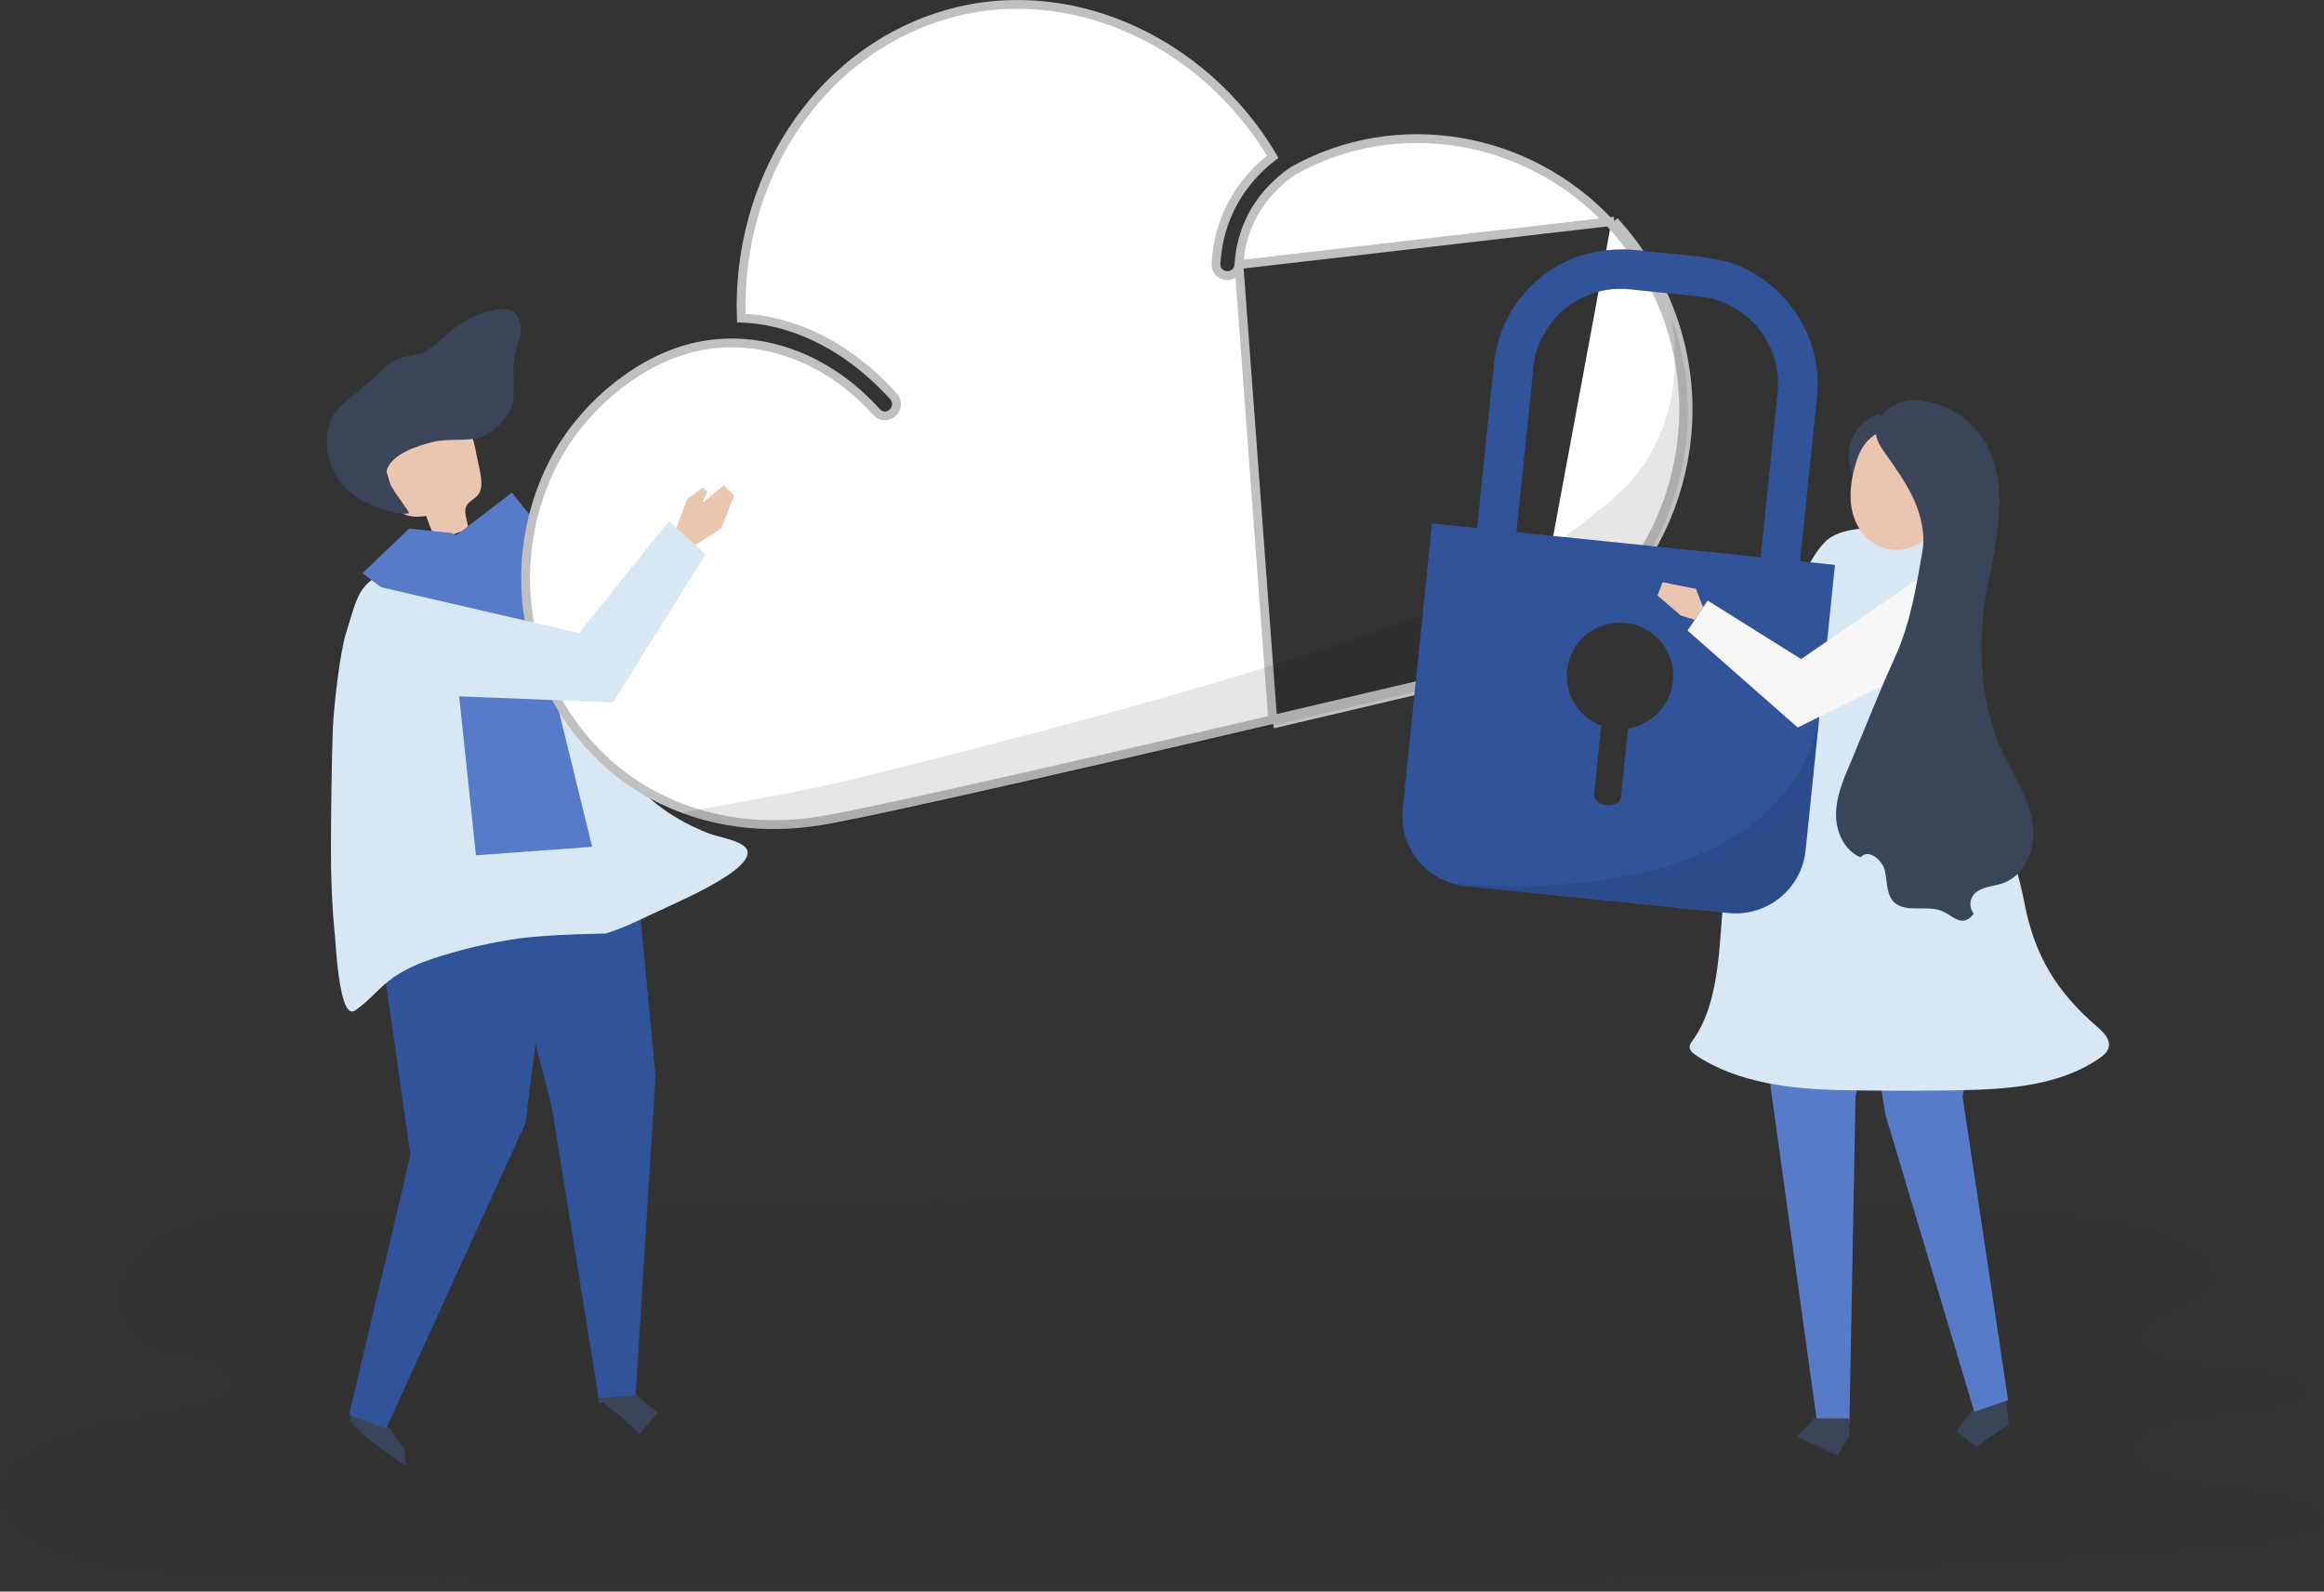
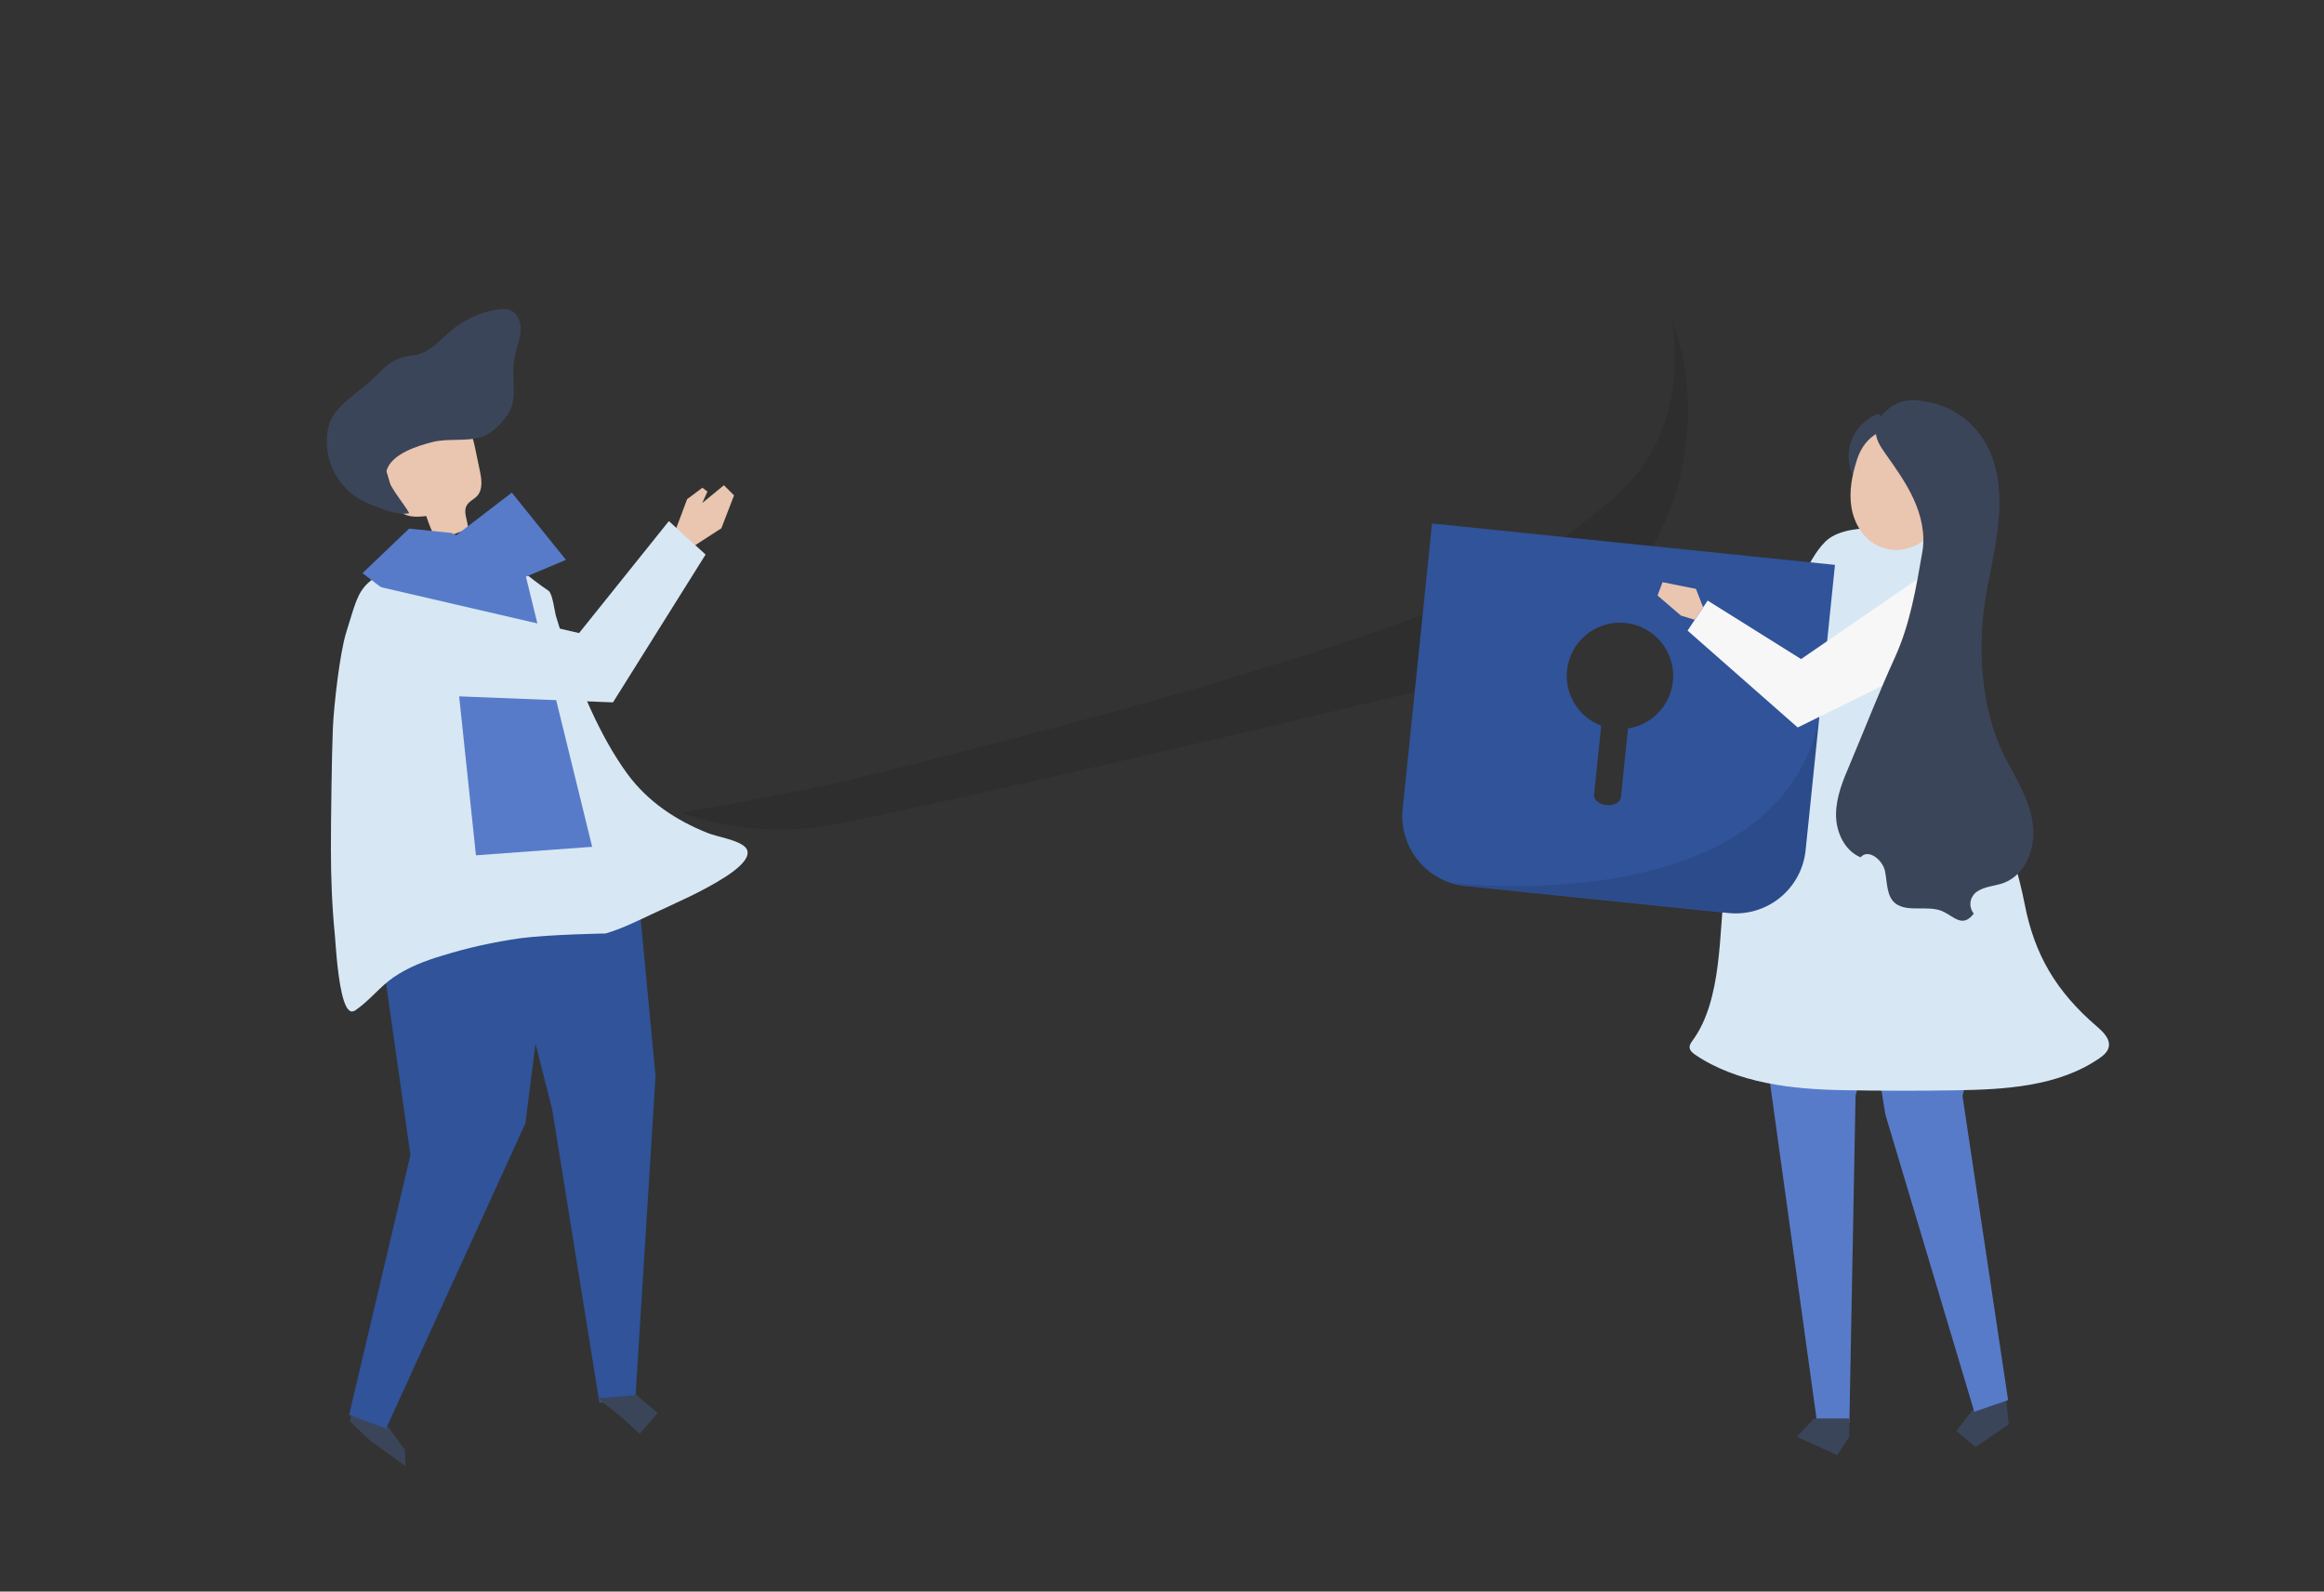
<svg xmlns="http://www.w3.org/2000/svg" width="527" height="361" viewBox="0 0 527 361" fill="none">
  <rect x="0" y="0" width="527" height="361" fill="#333333" stroke="none" />
  <g style="mix-blend-mode:multiply" opacity="0.04">
-     <path d="M121.227 274.028C110.546 274.237 99.871 274.399 89.195 274.44C70.176 274.508 45.243 270.997 31.044 284.368C23.897 291.098 26.25 304.521 37.589 306.903C40.799 307.577 44.25 307.504 47.261 308.648C50.273 309.793 52.657 312.917 50.989 315.3C50.131 316.522 48.49 317.175 46.911 317.687C36.946 320.922 25.899 321.345 15.966 324.684C-7.56 332.631 -3.519 348.614 17.906 353.771C37.171 358.411 58.59 357.768 78.451 358.087C194.691 359.921 311.245 362.105 426.836 355.908C451.769 354.57 476.555 352.883 501.377 351.31C512.733 350.594 526.953 348.698 526.995 344.518C527.026 341.592 519.524 339.408 512.131 338.248C499.187 336.252 482.285 334.507 484.731 327.965C485.625 325.577 489.839 323.383 495.71 322.264C500.227 321.402 505.429 321.172 510.349 320.65C515.268 320.127 520.282 319.177 522.336 317.473C527.889 312.886 513.914 310.158 504.075 309.74C492.291 309.218 482.687 306.015 486.749 301.15C489.578 297.765 498.774 295.471 501.586 292.08C502.094 291.509 502.405 290.79 502.473 290.028C502.541 289.267 502.362 288.505 501.963 287.853C494.482 273.887 455.433 275.083 440.858 274.038C413.923 272.105 386.868 271.734 359.85 271.561C298.562 271.17 237.268 271.823 175.991 272.842C157.719 273.155 139.473 273.667 121.227 274.028Z" fill="#272525" />
-   </g>
+     </g>
  <path d="M79.393 322.401L83.93 326.769L91.966 332.516L91.804 328.849L88.129 323.791L80.088 318.038L79.393 322.401Z" fill="#3B455A" />
  <path d="M86.623 188.474L84.516 201.73L93.069 261.979L79.163 320.922L87.548 324.031L119.141 254.795L121.876 233.236L120.668 188.197L86.623 188.474Z" fill="#305399" />
  <path d="M143.342 187.946L148.658 244.104L144.073 317.463L135.923 318.142L125.226 251.691L108.523 185.736L143.342 187.946Z" fill="#305399" />
  <path d="M141.104 321.57L145.057 325.243L149.098 320.473L144.325 316.434L135.51 317.165L141.104 321.57Z" fill="#3B455A" />
  <path d="M106.139 119.955L98.987 122.651C98.062 120.849 97.284 118.976 96.66 117.049C94.439 117.321 91.751 117.405 90.439 115.587C90.059 114.991 89.782 114.335 89.618 113.648L87.13 105.262C86.779 104.313 86.617 103.305 86.654 102.294C86.842 100.533 88.222 99.133 89.634 98.088C93.294 95.418 98.056 94.133 102.443 95.214C103.626 95.45 104.727 95.99 105.637 96.782C106.97 98.067 107.404 100 107.78 101.813L108.826 106.84C109.223 108.768 109.537 111.02 108.209 112.483C107.503 113.251 106.426 113.664 105.883 114.573C104.916 116.135 106.134 118.094 106.139 119.955Z" fill="#EAC5B0" />
  <path d="M116.444 82.873C116.511 82.038 116.637 81.209 116.82 80.391C117.218 78.625 117.939 76.922 118.07 75.114C118.2 73.306 117.547 71.268 115.926 70.469C114.881 69.946 113.636 70.046 112.481 70.249C108.664 70.924 105.097 72.607 102.15 75.124C99.369 77.517 97.178 80.271 93.378 80.663C89.802 81.029 87.852 82.565 85.259 85.25C82.451 88.15 78.013 90.705 75.775 93.95C74.876 95.337 74.329 96.923 74.18 98.569C73.894 101.414 74.411 104.282 75.672 106.848C76.933 109.415 78.889 111.577 81.317 113.089C82.424 113.733 83.586 114.281 84.788 114.724C87.261 115.67 90.251 116.872 92.787 116.422C91.856 114.416 86.963 109.071 87.679 106.694C88.819 102.926 94.716 101.124 98.025 100.277C101.633 99.353 105.69 100.225 109.172 99.117C111.676 98.318 114.086 95.706 115.445 93.522C117.186 90.825 116.177 85.93 116.444 82.873Z" fill="#3B455A" />
  <path d="M76.366 217.41C76.852 222.536 77.819 229.427 79.816 229.427C80.188 229.392 80.539 229.24 80.82 228.994C84.004 226.742 86.1 223.852 89.237 221.679C92.531 219.39 96.425 217.922 100.284 216.762C106.065 214.972 111.981 213.653 117.975 212.817C124.474 211.945 137.319 211.736 137.319 211.736C140.906 210.691 144.257 209.024 147.629 207.441C153.421 204.729 159.366 202.216 164.688 198.762C166.397 197.649 171.092 194.394 169.022 192.189C167.453 190.517 162.706 189.833 160.5 188.955C153.317 186.086 146.907 181.849 142.27 175.537C135.944 166.89 131.391 155.594 127.914 145.494C127.266 143.623 126.675 141.737 126.1 139.84C125.776 138.769 125.295 134.615 124.406 134.014C115.445 127.98 112.329 122.133 102.647 124.813C80.553 130.926 82.258 131.742 78.54 143.346C77.04 148.012 75.696 160.233 75.487 165.087C75.226 170.965 75.032 186.687 75.038 192.565C75.038 199.128 75.294 205.696 75.947 212.222C76.01 212.937 76.136 214.975 76.366 217.41Z" fill="#D7E8F4" />
  <path d="M116.062 111.741L128.332 126.988L89.921 143.122L85.002 135.546L116.062 111.741Z" fill="#587BC9" />
  <path d="M92.771 119.902L102.37 120.885L118.78 128.847L134.281 192.075L107.927 194.003L102.087 138.744L86.795 133.513L82.205 130.002L92.771 119.902Z" fill="#587BC9" />
-   <path d="M280.943 60.023L280.943 60.024C280.892 60.832 280.542 61.494 279.995 61.935C279.465 62.363 278.807 62.539 278.188 62.509C277.57 62.478 276.93 62.237 276.448 61.749C275.951 61.245 275.686 60.542 275.737 59.732C276.394 49.179 281.451 41.093 288.608 35.549C272.69 8.696 241.345 -5.364 212.899 3.799C184.911 12.821 166.988 41.2 168.1 72.152C170.487 72.24 172.862 72.543 175.196 73.055L175.198 73.056C185.843 75.415 195.097 81.604 202.563 89.835C203.717 91.105 203.352 92.687 202.478 93.566C202.043 94.004 201.436 94.324 200.75 94.352C200.036 94.382 199.341 94.09 198.794 93.49L198.79 93.485C196.441 90.879 193.842 88.51 191.03 86.413C180.612 78.71 167.683 75.765 155.664 79.225L155.664 79.225C143.466 82.736 131.757 92.94 125.695 104.559C122.174 111.323 120.03 118.717 119.39 126.315C118.75 133.911 119.624 141.559 121.964 148.816C126.728 163.304 137.231 175.36 150.52 181.57L150.521 181.571C162.846 187.345 175.856 188.253 188.888 185.675L188.89 185.675C197.429 184.01 205.909 182.131 214.438 180.242L214.749 180.173C239.356 174.709 263.881 168.994 288.453 163.241M280.943 60.023L288.681 164.215M280.943 60.023C281.53 50.556 286.398 43.47 293.193 38.769C293.247 38.746 293.3 38.72 293.352 38.69C316.528 25.708 346.471 30.395 365.32 50.847M280.943 60.023L366.056 50.17M288.453 163.241L288.681 164.215M288.453 163.241C288.453 163.241 288.453 163.241 288.453 163.241L288.681 164.215M288.453 163.241C299.239 160.713 310.021 158.175 320.797 155.629L320.797 155.629C322.825 155.15 324.872 154.706 326.92 154.262C333.918 152.745 340.929 151.225 347.269 148.286M288.681 164.215C299.468 161.686 310.25 159.149 321.027 156.602C323.013 156.133 325.032 155.696 327.063 155.256C334.08 153.735 341.239 152.184 347.689 149.193M347.269 148.286C347.269 148.286 347.268 148.286 347.268 148.286L347.689 149.193M347.269 148.286L347.689 149.193M347.269 148.286C373.939 135.888 388.707 103.493 378.596 73.315C375.801 64.976 371.277 57.32 365.32 50.847M347.689 149.193C374.823 136.58 389.817 103.658 379.544 72.998C376.704 64.525 372.108 56.746 366.056 50.17M366.056 50.17L365.32 50.847C365.32 50.847 365.32 50.847 365.32 50.847M366.056 50.17L365.32 50.847" fill="white" stroke="#C0C0C0" stroke-width="2" />
  <path opacity="0.1" d="M379.517 73.39C379.34 72.867 379.162 72.345 378.995 71.822C381.771 87.283 377.824 103.01 365.402 113.429C352.63 124.135 338.42 133.707 323.102 139.303C282.878 153.985 239.082 165.292 197.535 175.742C184.277 179.086 171.636 181.29 155.246 184.164C155.115 184.164 155.047 184.363 154.953 184.467C164.432 187.843 174.297 188.773 184.345 187.806C185.931 187.604 187.515 187.348 189.097 187.038C197.755 185.35 206.35 183.443 214.981 181.531C239.14 176.165 263.241 170.558 287.337 164.915L296.397 162.763C307.55 160.108 318.703 157.445 329.857 154.774C333.114 153.99 336.454 153.279 339.79 152.517C342.487 151.724 345.123 150.739 347.679 149.57C374.797 136.978 389.77 104.055 379.517 73.39Z" fill="black" />
  <path d="M455.088 318.958L455.501 323.075L448.015 328.201L443.649 324.59L447.189 319.966L454.675 314.846L455.088 318.958Z" fill="#3B455A" />
  <path d="M455.026 193.125L456.281 205.628L445.019 248.562L455.366 317.578L447.696 320.212L427.542 252.82L424.353 233.216L424.51 191.725L455.026 193.125Z" fill="#587BC9" />
  <path d="M396.028 206.997L412.046 322.652L419.376 322.657L420.772 248.536L434.166 196.526L396.028 206.997Z" fill="#587BC9" />
  <path d="M419.339 323.853L419.334 325.896L416.626 330.04L407.44 325.886L411.408 321.737L419.339 321.743V323.853Z" fill="#3B455A" />
  <path d="M414.368 122.447C419.904 117.875 433.23 120.519 440.246 120.53C441.695 135.912 444.497 151.273 447.937 166.321C450.906 179.326 456.584 192.007 459.104 204.986C461.347 216.564 466.261 224.893 475.504 232.835C476.947 234.073 478.604 235.677 478.17 237.537C477.914 238.65 476.942 239.439 475.996 240.087C466.664 246.472 454.67 247.125 443.362 247.308C434.778 247.444 426.19 247.43 417.599 247.266C406.411 247.052 393.968 245.699 384.432 239.251C383.831 238.838 383.188 238.311 383.146 237.584C383.104 236.963 383.522 236.419 383.888 235.912C390.565 226.722 389.806 211.501 391.113 200.733C392.593 188.574 394.078 176.384 396.995 164.492C398.885 156.773 401.373 149.213 404.434 141.879C406.766 136.299 409.547 127.155 413.913 122.86C414.059 122.714 414.211 122.576 414.368 122.447Z" fill="#D7E8F4" />
-   <path d="M408.115 72.361C404.983 67.06 400.255 62.885 394.606 60.432C390.768 58.76 386.764 58.342 382.911 57.95L371.67 56.795C366.828 56.211 361.916 56.748 357.314 58.363C351.468 60.556 346.495 64.591 343.146 69.858C340.698 73.733 339.195 78.128 338.76 82.691L332.648 142.13L341.583 143.049L347.721 83.37C347.914 81.22 348.478 79.12 349.389 77.162C350.384 75.061 351.708 73.132 353.31 71.446C355.042 69.673 357.104 68.253 359.379 67.266C361.683 66.217 364.169 65.626 366.699 65.526C366.819 65.526 367.221 65.526 368.173 65.526C368.575 65.526 369.015 65.573 369.543 65.626L385.279 67.246C387.451 67.434 389.575 68 391.553 68.918C393.655 69.911 395.586 71.234 397.272 72.836C399.045 74.57 400.465 76.63 401.454 78.902C402.5 81.206 403.09 83.69 403.19 86.217C403.215 86.71 403.215 87.203 403.19 87.696C403.19 88.098 403.143 88.527 403.091 89.044L396.964 148.718L405.898 149.638L412.041 89.958C412.673 83.822 411.295 77.647 408.115 72.361Z" fill="#305399" />
  <path d="M324.733 118.737L318.072 183.485C317.858 185.567 318.055 187.671 318.654 189.677C319.253 191.683 320.241 193.551 321.563 195.175C322.884 196.799 324.513 198.147 326.356 199.142C328.199 200.137 330.22 200.759 332.303 200.973L391.944 207.102C394.028 207.317 396.133 207.119 398.14 206.521C400.147 205.922 402.017 204.934 403.642 203.613C405.266 202.293 406.615 200.665 407.61 198.823C408.606 196.981 409.228 194.962 409.443 192.88L416.108 128.127L324.733 118.737ZM369.171 165.239L367.566 180.831C367.446 181.985 365.998 182.785 364.335 182.612H364.272C362.61 182.445 361.355 181.364 361.475 180.209L363.107 164.597C360.36 163.566 358.082 161.571 356.7 158.984C355.318 156.397 354.926 153.396 355.597 150.541C356.268 147.687 357.957 145.174 360.348 143.473C362.738 141.773 365.666 141 368.585 141.301C371.504 141.601 374.213 142.954 376.207 145.106C378.2 147.258 379.341 150.062 379.416 152.993C379.491 155.925 378.495 158.783 376.614 161.034C374.734 163.285 372.097 164.775 369.197 165.224L369.171 165.239Z" fill="#305399" />
  <path opacity="0.1" d="M329.647 200.33C330.515 200.577 331.402 200.751 332.298 200.852L391.939 206.981C394.023 207.196 396.128 206.998 398.135 206.4C400.142 205.801 402.011 204.813 403.636 203.493C405.261 202.172 406.61 200.544 407.605 198.702C408.601 196.861 409.223 194.841 409.438 192.759L412.465 163.337C402.458 209.087 329.987 200.319 329.647 200.33Z" fill="black" />
  <path d="M153.337 119.829L155.821 113.214L159.271 110.633L160.416 111.495L159.266 114.081L164.154 110.063L166.455 112.362L163.574 119.829L157.556 123.722L153.337 119.829Z" fill="#EAC5B0" />
  <path d="M83.491 132.516L131.312 143.598L151.675 118.199L160.003 125.781L139.003 159.314L82.712 157.12L78.556 143.869L83.491 132.516Z" fill="#D7E8F4" />
  <path d="M442.917 125.78L408.423 149.491L387.229 136.22L382.68 143.033L407.654 165.009L442.133 148.007L442.917 125.78Z" fill="#F7F7F7" />
  <path d="M430.752 103.182C426.246 103.835 422.649 105.69 421.608 110.126C420.55 108.863 419.811 107.364 419.453 105.755C419.094 104.147 419.128 102.476 419.55 100.883C419.972 99.291 420.77 97.823 421.878 96.602C422.986 95.382 424.371 94.445 425.916 93.871C428.461 95.673 430.198 98.401 430.752 101.468V103.182Z" fill="#3B455A" />
  <path d="M425.869 123.805C422.555 122.237 420.448 118.731 419.847 115.116C419.245 111.5 419.962 107.801 421.086 104.305C424.813 92.695 439.42 96.593 442.484 106.751C445.155 115.596 435.51 128.345 425.869 123.805Z" fill="#EAC5B0" />
  <path d="M429.848 204.938C427.757 203.334 427.992 200.184 427.448 197.592C426.904 195 423.637 192.419 421.912 194.457C418.252 192.947 416.328 188.71 416.344 184.744C416.36 180.778 417.912 177.016 419.481 173.369C422.889 165.281 426.078 157.057 429.717 149.078C433.157 141.528 434.527 133.22 435.918 125.184C436.618 121.161 435.667 116.986 433.973 113.266C432.279 109.546 429.884 106.197 427.521 102.863C426.544 101.474 425.535 99.995 425.388 98.297C425.231 96.426 426.204 94.587 427.584 93.312C428.53 92.375 429.675 91.664 430.934 91.231C432.193 90.799 433.534 90.656 434.856 90.815C444.711 91.797 451.382 98.527 452.977 108.465C454.325 116.866 452.14 125.373 450.566 133.738C448.203 146.309 448.998 161.284 455.12 172.653C457.624 177.288 460.4 181.969 461.007 187.2C461.613 192.43 459.313 198.433 454.372 200.262C452.443 200.978 450.248 201.014 448.507 202.112C448.081 202.361 447.714 202.7 447.432 203.104C447.149 203.508 446.957 203.969 446.869 204.454C446.782 204.939 446.8 205.438 446.923 205.916C447.045 206.393 447.27 206.839 447.581 207.222C444.967 210.686 442.923 207.671 440.299 206.621C437.078 205.304 432.545 206.992 429.848 204.938Z" fill="#3B455A" />
  <path d="M386.209 137.75L384.583 133.57L377.008 132.05L375.868 135.075L381.164 139.621L384.311 140.587L386.209 137.75Z" fill="#EAC5B0" />
</svg>